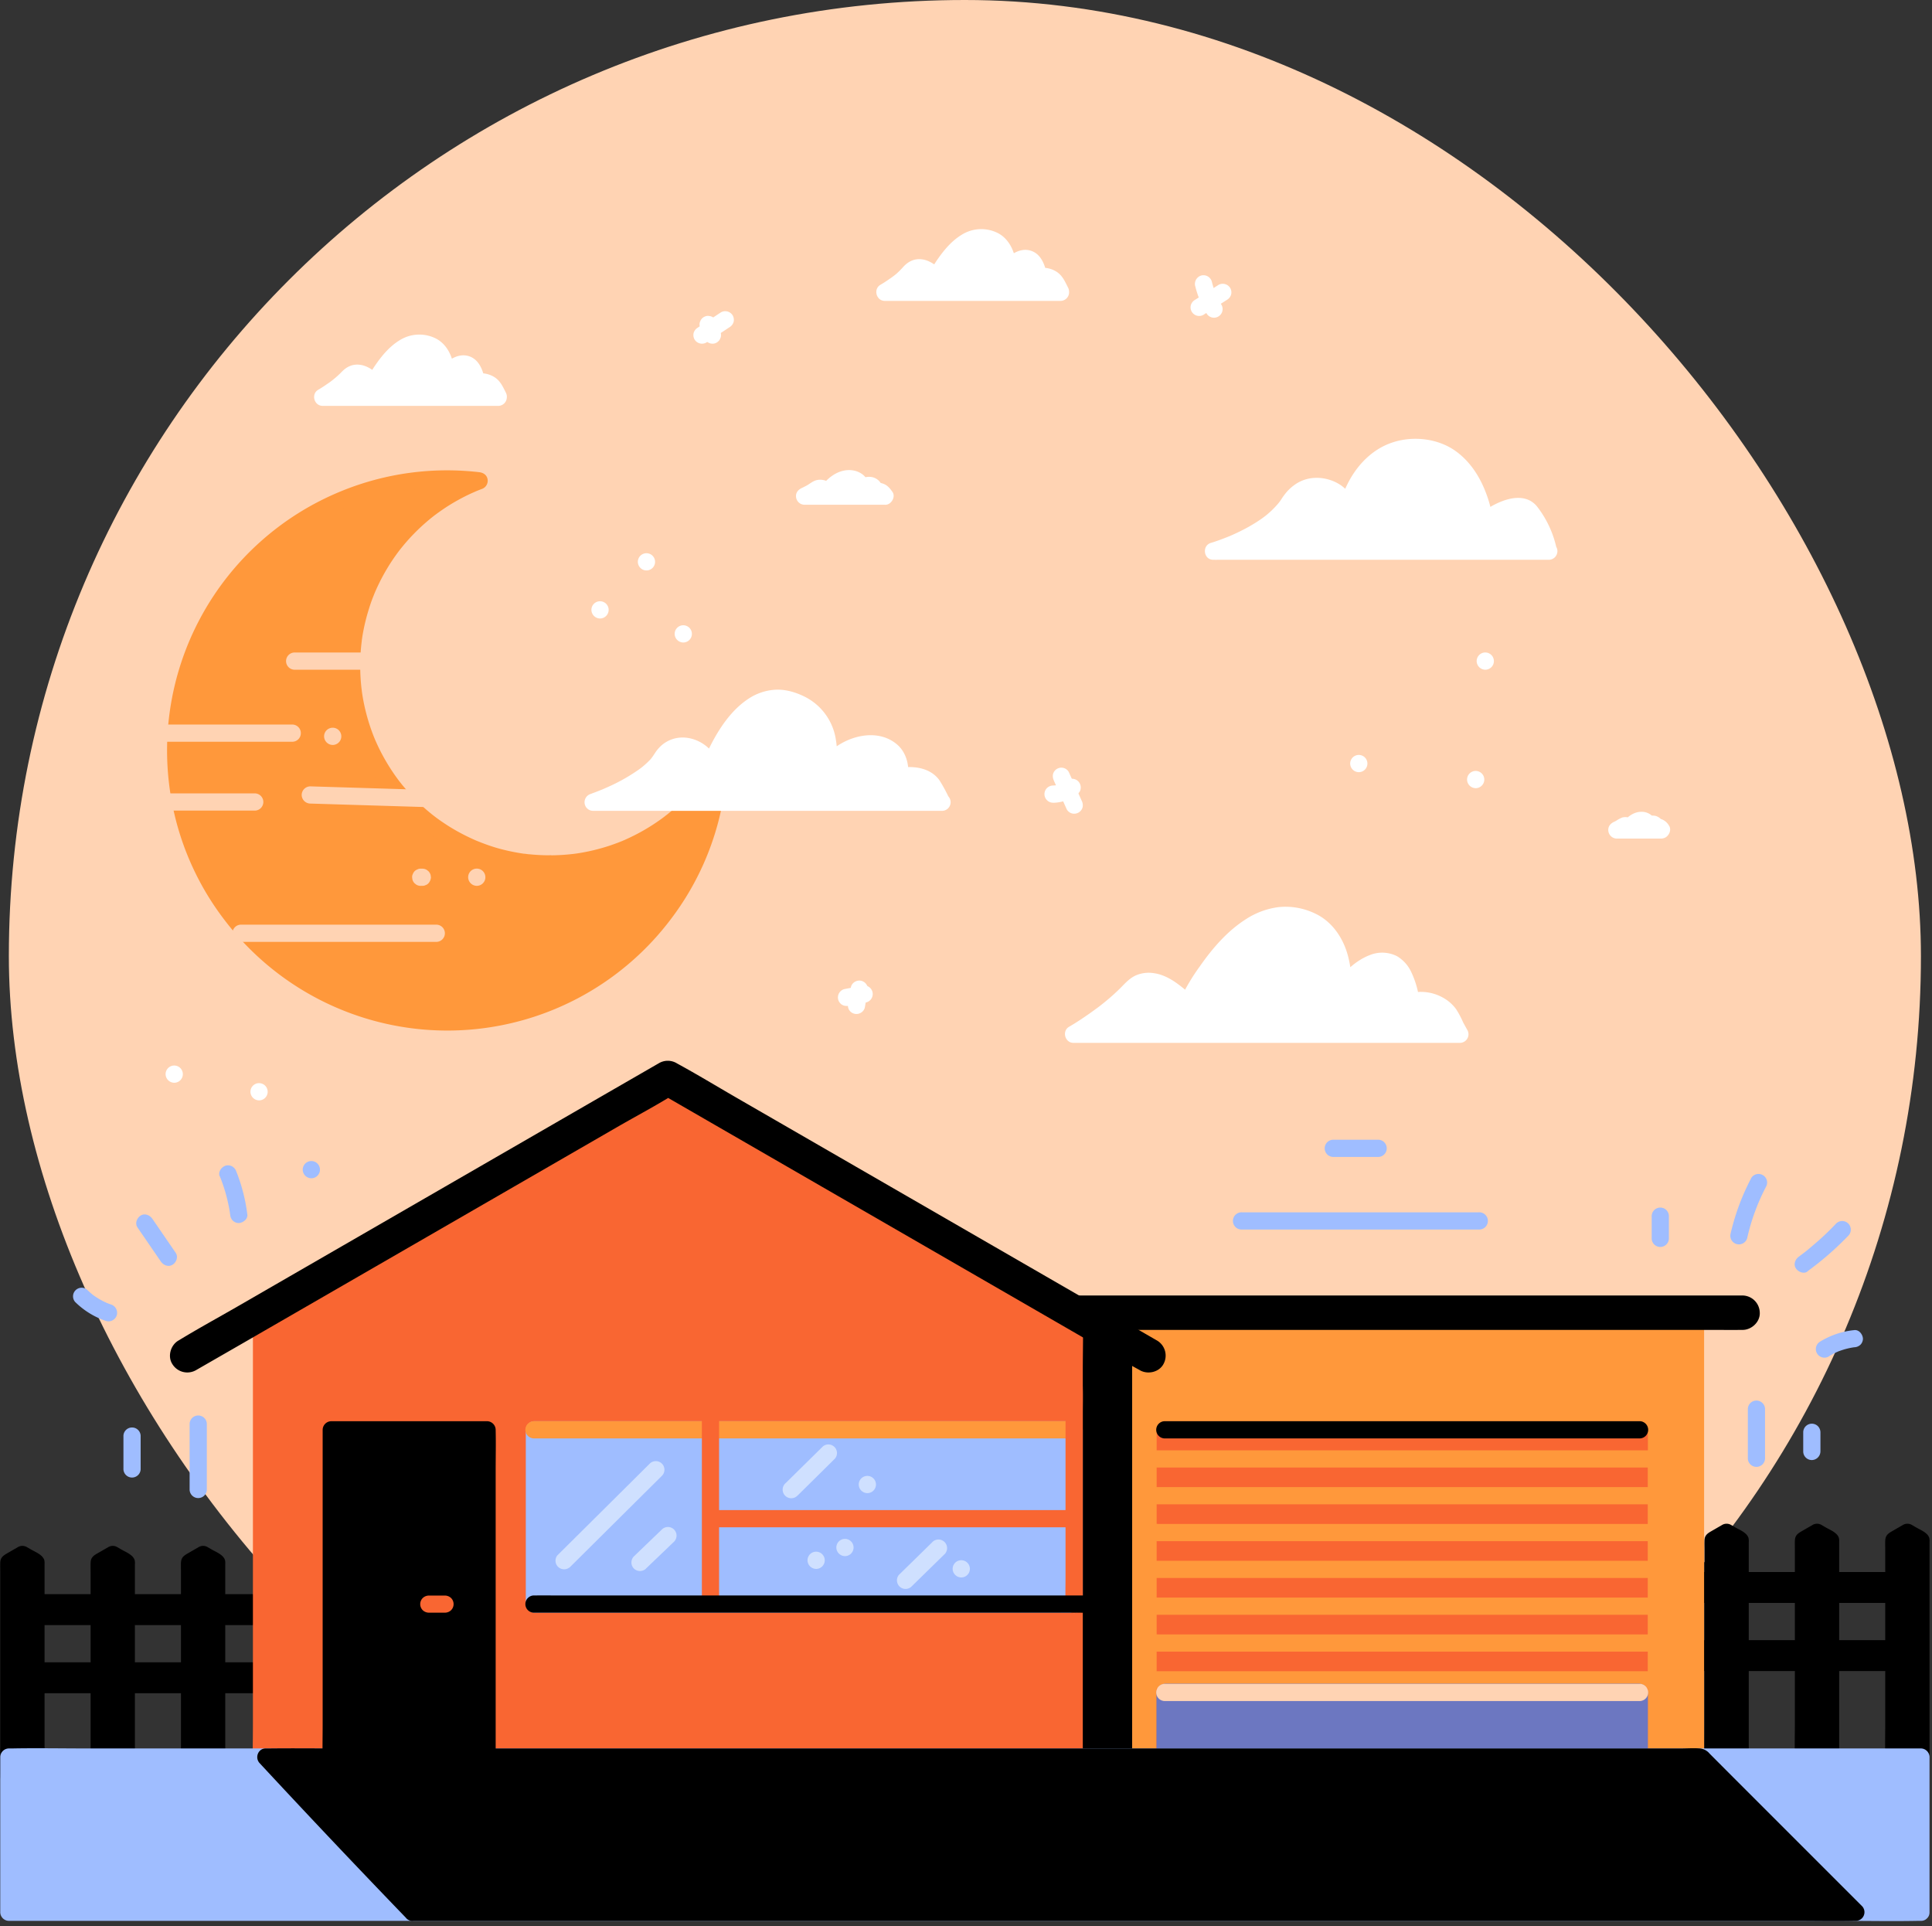
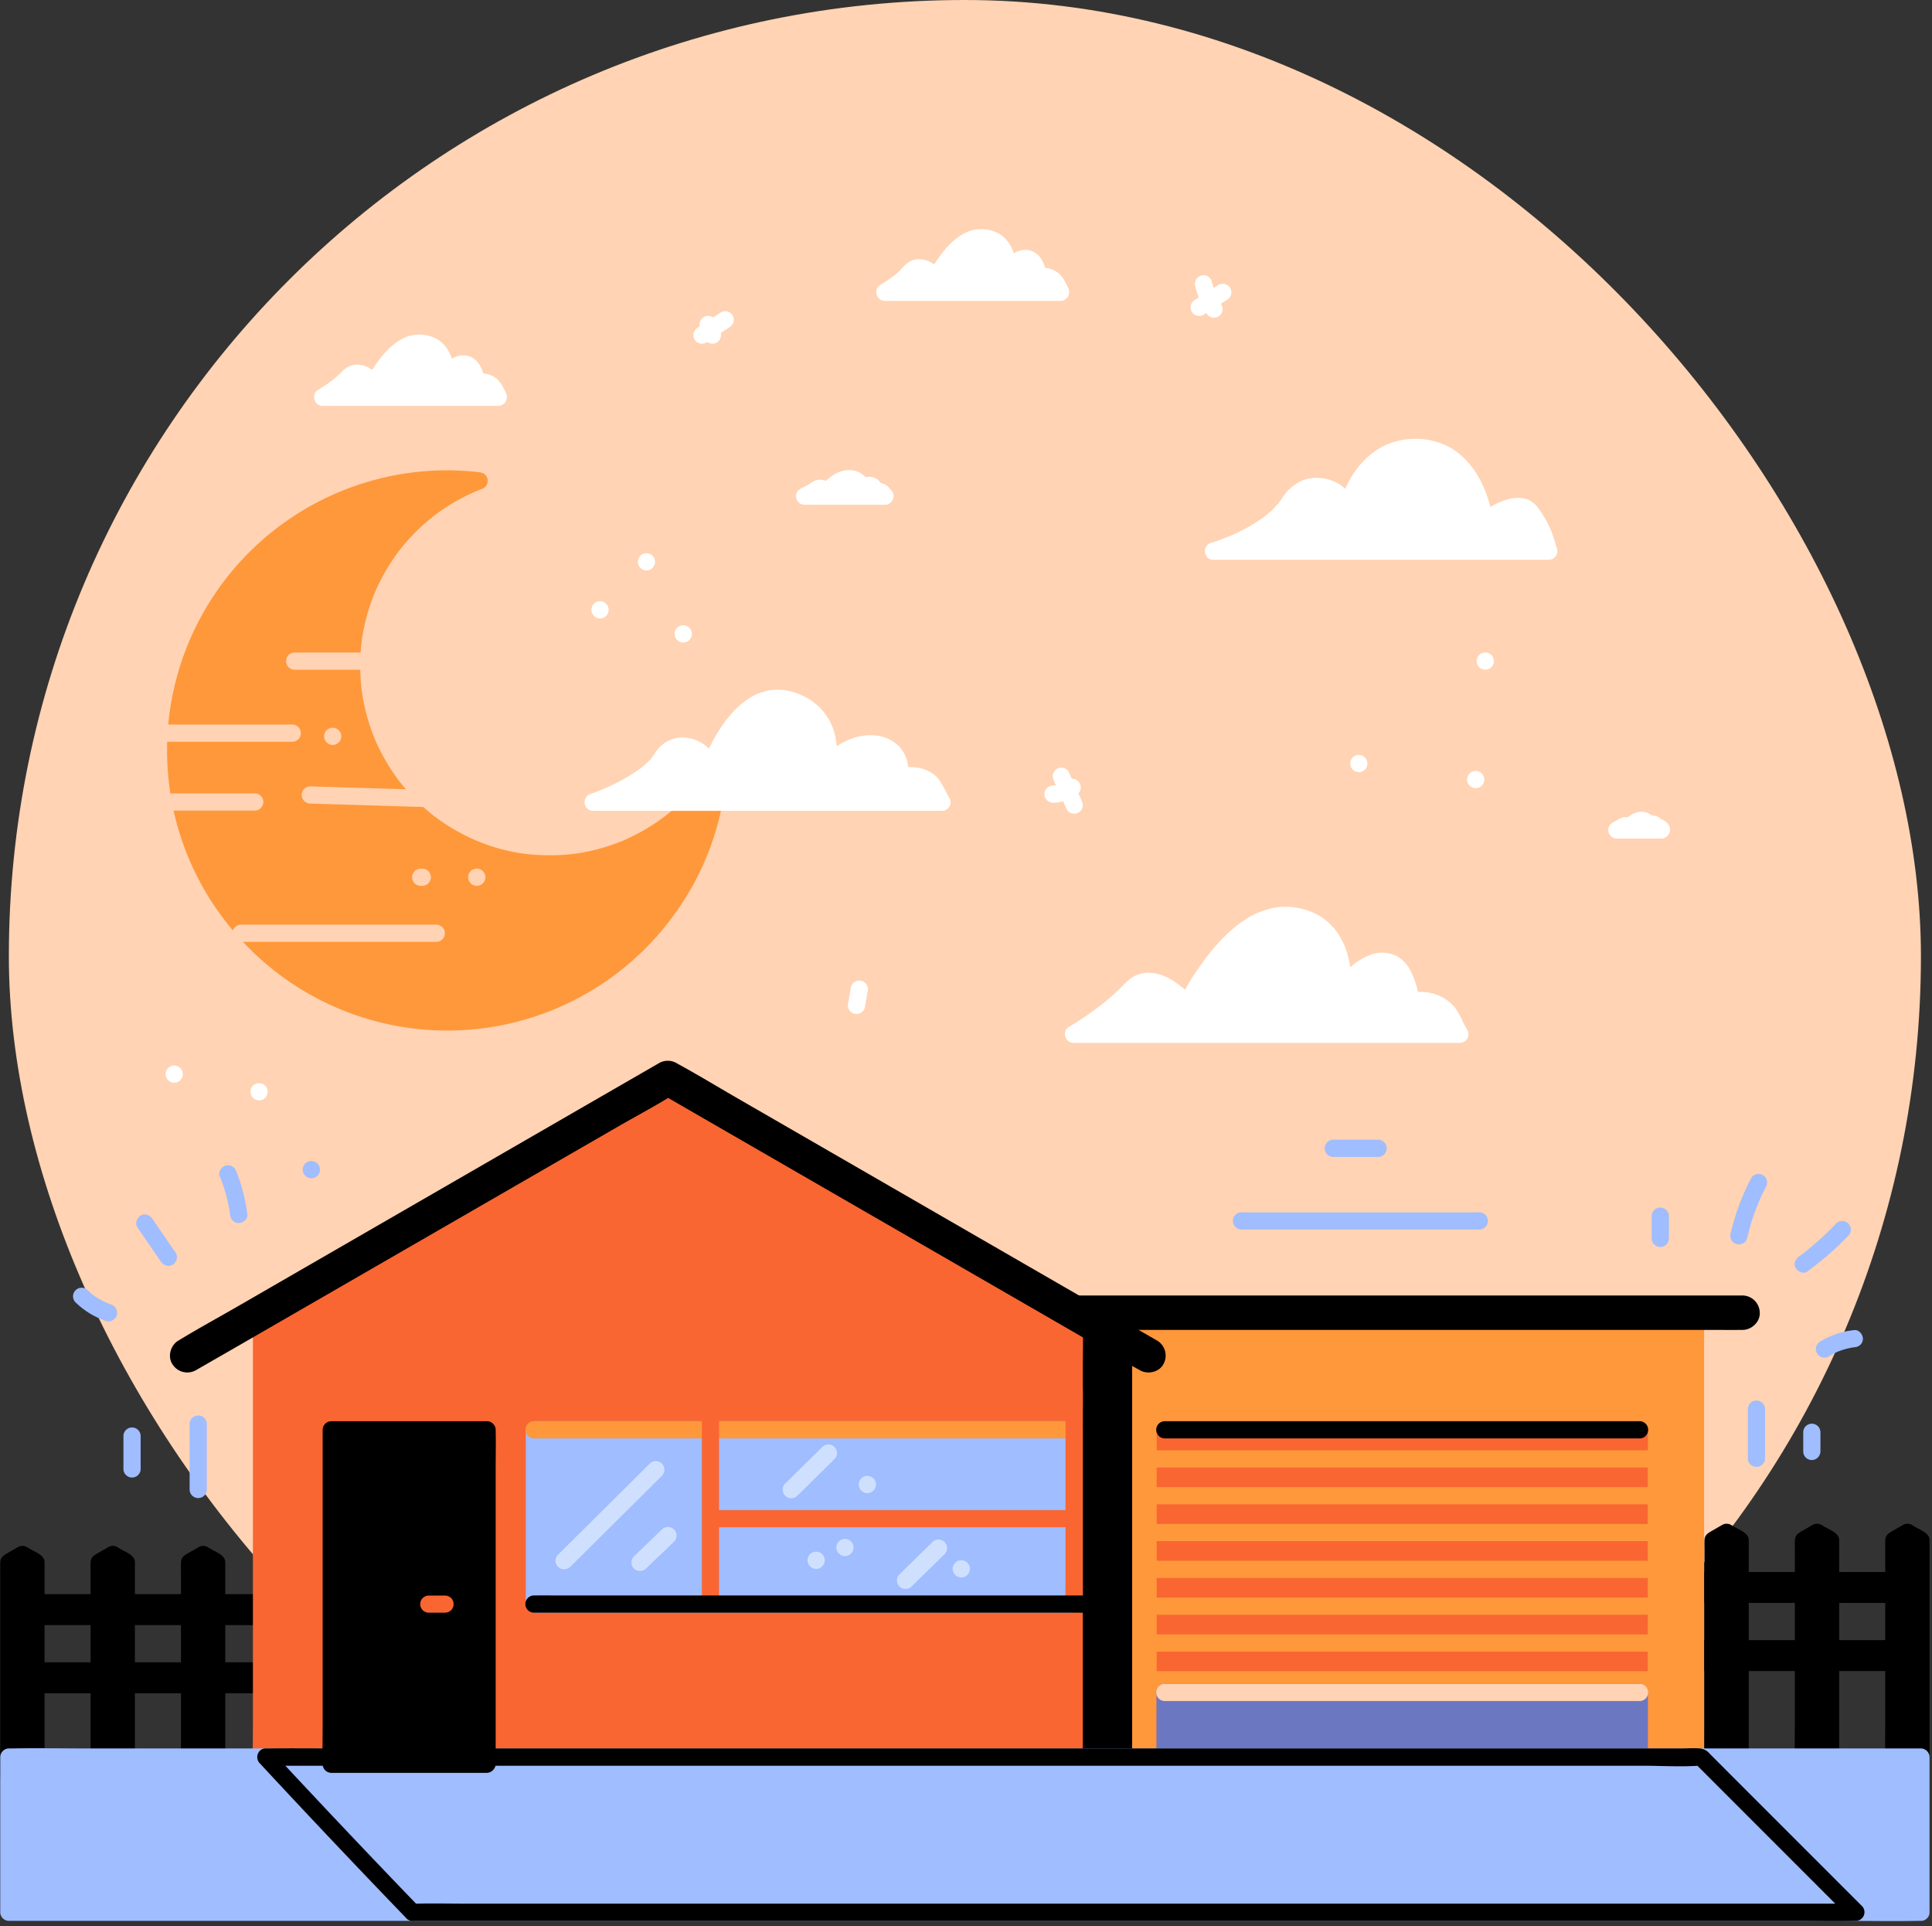
<svg xmlns="http://www.w3.org/2000/svg" height="957.0" preserveAspectRatio="xMidYMid meet" version="1.0" viewBox="20.6 25.0 959.9 957.0" width="959.9" zoomAndPan="magnify">
  <rect x="20.6" y="25.0" width="959.9" height="957.0" fill="#333333" stroke="none" />
  <g id="change1_2">
    <rect fill="#ffd3b3" height="950" rx="475" width="950" x="25" y="25" />
  </g>
  <g id="change2_1">
    <path d="m38.46 907.26v-106.14l-6.73-3.88-6.73 3.88v106.14" />
  </g>
  <g id="change2_2">
    <path d="m42.74 907.26v-105.26a6.75 6.75 0 0 0 -.15-2c-.87-2.67-4.53-4-6.79-5.34l-1.91-1.1a4.33 4.33 0 0 0 -4.32 0l-5.47 3.16c-1.57.91-3 1.79-3.3 3.85a5.79 5.79 0 0 0 -.07.76c-.06 1.6 0 3.2 0 4.8v86.07c0 4.94-.14 9.91 0 14.85v.21a4.27 4.27 0 1 0 8.54 0v-93c0-4.29.23-8.65 0-12.94v-.19l-2.11 3.7 6.73-3.89h-4.32l6.74 3.89-2.12-3.7v93c0 4.31-.13 8.64 0 12.94v.19a4.28 4.28 0 1 0 8.55 0z" />
  </g>
  <g id="change2_3">
    <path d="m83.36 907.26v-106.14l-6.73-3.88-6.74 3.88v106.14" />
  </g>
  <g id="change2_4">
    <path d="m87.63 907.26v-105.26a6.42 6.42 0 0 0 -.15-2c-.87-2.67-4.53-4-6.79-5.34l-1.91-1.1a4.31 4.31 0 0 0 -4.31 0l-5.47 3.15c-1.58.91-3 1.79-3.31 3.85 0 .35-.06.48-.07.76-.06 1.6 0 3.2 0 4.8v86.08c0 4.94-.14 9.91 0 14.85v.21a4.28 4.28 0 1 0 8.55 0v-93c0-4.29.22-8.65 0-12.94a1.2 1.2 0 0 1 0-.19l-2.12 3.7 6.73-3.89h-4.31l6.73 3.89-2.12-3.7v93c0 4.31-.12 8.64 0 12.94v.19a4.28 4.28 0 1 0 8.55 0z" />
  </g>
  <g id="change2_5">
    <path d="m128.25 907.26v-106.14l-6.73-3.88-6.73 3.88v106.14" />
  </g>
  <g id="change2_6">
    <path d="m132.52 907.26v-105.26a6.42 6.42 0 0 0 -.15-2c-.86-2.67-4.53-4-6.79-5.34l-1.9-1.1a4.33 4.33 0 0 0 -4.32 0l-5.47 3.16c-1.58.91-3 1.79-3.3 3.85a6 6 0 0 0 -.08.76c-.06 1.6 0 3.2 0 4.8v86.07c0 4.94-.14 9.91 0 14.85v.21a4.28 4.28 0 1 0 8.55 0v-93c0-4.29.22-8.65 0-12.94v-.19l-2.12 3.7 6.74-3.89h-4.32l6.73 3.89-2.12-3.7v93c0 4.31-.12 8.64 0 12.94a1.2 1.2 0 0 1 0 .19 4.28 4.28 0 1 0 8.55 0z" />
  </g>
  <g id="change2_7">
    <path d="m36.01 818.4h116.59v12.51h-116.59z" stroke="#000" stroke-miterlimit="10" stroke-width="2.85" />
  </g>
  <g id="change2_8">
    <path d="m36.01 852.25h116.59v12.51h-116.59z" stroke="#000" stroke-miterlimit="10" stroke-width="2.85" />
  </g>
  <g id="change2_9">
    <path d="m961.54 896.26v-106.14l6.73-3.88 6.73 3.88v106.14" />
  </g>
  <g id="change2_10">
    <path d="m965.81 896.26v-93c0-4.29.22-8.65 0-12.94v-.19l-2.12 3.69 6.74-3.88h-4.32l6.73 3.88-2.11-3.69v93c0 4.31-.12 8.64 0 12.94a1.21 1.21 0 0 1 0 .19 4.28 4.28 0 0 0 8.55 0v-105.26a6.4 6.4 0 0 0 -.15-2c-.86-2.68-4.53-4-6.79-5.34l-1.9-1.11a4.38 4.38 0 0 0 -4.32 0l-5.47 3.16c-1.58.91-3 1.8-3.3 3.85a6.3 6.3 0 0 0 -.08.77c-.06 1.59 0 3.2 0 4.8v86.07c0 4.95-.13 9.91 0 14.86v.21a4.28 4.28 0 0 0 8.55 0z" />
  </g>
  <g id="change2_11">
    <path d="m916.64 896.26v-106.14l6.74-3.88 6.73 3.88v106.14" />
  </g>
  <g id="change2_12">
    <path d="m920.92 896.26v-93c0-4.29.22-8.65 0-12.94a1.21 1.21 0 0 1 0-.19l-2.12 3.69 6.73-3.88h-4.31l6.73 3.88-2.12-3.69v93c0 4.31-.12 8.64 0 12.94v.19a4.28 4.28 0 0 0 8.55 0v-105.26a6.4 6.4 0 0 0 -.15-2c-.87-2.68-4.53-4-6.79-5.34l-1.91-1.11a4.36 4.36 0 0 0 -4.31 0l-5.47 3.16c-1.58.91-3 1.8-3.31 3.85 0 .36-.06.49-.07.77-.06 1.59 0 3.2 0 4.8v86.07c0 4.95-.14 9.91 0 14.86v.21a4.28 4.28 0 0 0 8.55 0z" />
  </g>
  <g id="change2_13">
    <path d="m871.75 896.26v-106.14l6.73-3.88 6.73 3.88v106.14" />
  </g>
  <g id="change2_14">
    <path d="m876 896.26v-93c0-4.29.22-8.65 0-12.94a1.21 1.21 0 0 1 0-.19l-2.12 3.69 6.73-3.88h-4.32l6.74 3.88-2.12-3.69v93c0 4.31-.13 8.64 0 12.94v.19a4.28 4.28 0 0 0 8.55 0v-105.26a6.73 6.73 0 0 0 -.15-2c-.87-2.68-4.53-4-6.79-5.34l-1.91-1.11a4.38 4.38 0 0 0 -4.32 0l-5.47 3.16c-1.57.91-3 1.8-3.3 3.85a6.08 6.08 0 0 0 -.07.77c-.06 1.59 0 3.2 0 4.8v86.07c0 4.95-.14 9.91 0 14.86v.21a4.28 4.28 0 0 0 8.55 0z" />
  </g>
  <g id="change2_15">
    <path d="m847.4 807.4h116.59v12.51h-116.59z" stroke="#000" stroke-miterlimit="10" stroke-width="2.85" transform="rotate(180 905.69 813.65)" />
  </g>
  <g id="change2_16">
    <path d="m847.4 841.25h116.59v12.51h-116.59z" stroke="#000" stroke-miterlimit="10" stroke-width="2.85" transform="rotate(180 905.69 847.5)" />
  </g>
  <g fill="#ff983b" id="change3_2">
    <path d="m293.64 454.18a98.4 98.4 0 0 1 -35-190.37 134.9 134.9 0 1 0 118.75 143.62 98.31 98.31 0 0 1 -83.75 46.75z" />
    <path d="m293.64 449.9c-2.27 0-4.53-.07-6.8-.23-1.06-.07-2.11-.16-3.17-.27-.55 0-1.11-.11-1.66-.18l-.74-.09c-.95-.11.7.11-.33 0a102.76 102.76 0 0 1 -12.55-2.61q-3.13-.87-6.21-2c-1-.36-2-.74-3-1.13l-1.33-.53-.67-.27c-1.11-.45.8.35-.3-.13a101.94 101.94 0 0 1 -11.26-5.75c-1.78-1.05-3.52-2.17-5.23-3.34-.88-.59-1.74-1.21-2.6-1.83-.38-.28-.76-.56-1.13-.85l-.57-.43c.79.6-.16-.12-.25-.2a98.53 98.53 0 0 1 -9.33-8.36c-1.48-1.51-2.92-3.07-4.3-4.67-.65-.76-1.3-1.53-1.93-2.3l-.88-1.11-.44-.55c.59.75-.06-.1-.19-.26a98.82 98.82 0 0 1 -7-10.66q-1.54-2.7-2.91-5.51c-.44-.91-.87-1.83-1.28-2.75-.2-.44-.39-.87-.58-1.31-.47-1.06.21.53-.06-.13-.11-.28-.23-.56-.34-.83a97.36 97.36 0 0 1 -4.07-12.34c-.54-2.07-1-4.15-1.4-6.25-.19-1-.37-2.05-.53-3.08l-.24-1.65c-.1-.66.08.7 0 0 0-.37-.09-.74-.13-1.11a99.3 99.3 0 0 1 -.64-13.46q.07-3.6.4-7.17c.1-1.05.22-2.1.35-3.15.14-1.25-.09.53 0-.22l.12-.78c.09-.65.19-1.29.3-1.94a97.05 97.05 0 0 1 3.24-13.29q1-3.29 2.31-6.48c.18-.48.38-.95.57-1.41.31-.77.08-.19 0 0 .13-.29.25-.59.38-.88.46-1 .93-2.07 1.43-3.09a99.48 99.48 0 0 1 6.61-11.63q1.88-2.82 3.93-5.5c-.49.65.32-.41.49-.61.35-.44.7-.88 1.06-1.31.75-.92 1.53-1.82 2.31-2.71a100 100 0 0 1 9.33-9.2c.85-.73 1.71-1.45 2.59-2.16l1.17-.93c-.61.48-.09.07 0 0l.9-.67q2.71-2 5.55-3.86a100.51 100.51 0 0 1 11.73-6.46c1-.45 2-.89 2.95-1.31-.76.32.49-.2.74-.3l1.77-.69a4.33 4.33 0 0 0 3.06-4.69c-.3-2.25-2.05-3.46-4.2-3.71a138.73 138.73 0 0 0 -68.32 9.34 139.11 139.11 0 0 0 -84 156.42 138 138 0 0 0 25.75 56.66 139.06 139.06 0 0 0 222-.64 137.54 137.54 0 0 0 25.51-57.61 147.52 147.52 0 0 0 2.1-16.36 4.28 4.28 0 0 0 -3.14-4.12 4.42 4.42 0 0 0 -4.83 2 85.09 85.09 0 0 1 -11.19 14.66q-3.19 3.42-6.71 6.53-1.62 1.43-3.28 2.78l-.92.73c-.06 0-1.08.84-.37.3-.72.55-1.45 1.1-2.19 1.63a97.68 97.68 0 0 1 -16.26 9.52c-.72.34-1.44.66-2.17 1-.07 0-1.27.53-.44.18-.36.16-.73.31-1.1.45-1.48.6-3 1.15-4.47 1.67-3 1.05-6.13 1.94-9.25 2.69q-2.76.66-5.55 1.15c-.94.17-1.88.32-2.83.46-.07 0-1.41.19-.48.07l-1.23.15a100.1 100.1 0 0 1 -11.62.68 4.28 4.28 0 0 0 0 8.55 103.36 103.36 0 0 0 73.57-31.06 105.26 105.26 0 0 0 13.88-17.8l-8-2.16c-.2 2.75-.47 5.5-.84 8.24 0-.17.13-.86 0 0 0 .37-.1.74-.16 1.11-.09.61-.18 1.23-.28 1.84-.22 1.35-.46 2.69-.73 4a132.59 132.59 0 0 1 -3.82 14.95q-1.19 3.74-2.58 7.39c-.46 1.18-.93 2.35-1.42 3.53-.06.16-.32.75 0 0-.14.33-.28.66-.43 1-.29.66-.58 1.32-.88 2a134.9 134.9 0 0 1 -7 13.37 140.51 140.51 0 0 1 -8.63 12.71c-.1.14-.5.64 0 0l-.66.84-1.11 1.39c-.83 1-1.66 2-2.52 3q-2.44 2.83-5 5.53a136.69 136.69 0 0 1 -11.08 10.23c-1 .8-1.94 1.58-2.92 2.35l-.56.44c.78-.61-.16.12-.27.2l-1.71 1.28c-2 1.49-4.08 2.91-6.17 4.28a135.13 135.13 0 0 1 -13.21 7.59c-2.31 1.16-4.66 2.26-7 3.28l-.66.29c.92-.4-.19.07-.32.12l-1.68.68c-1.23.49-2.48 1-3.73 1.42a136.62 136.62 0 0 1 -14.71 4.4c-2.64.62-5.3 1.17-8 1.63-1.23.22-2.45.41-3.68.59l-.74.11c-1.24.18.89-.11-.35 0l-2.23.26a136.44 136.44 0 0 1 -32.06-.2l-.73-.09c1 .13-.19 0-.34 0l-1.83-.27c-1.34-.21-2.67-.44-4-.69q-3.78-.71-7.52-1.63a131.25 131.25 0 0 1 -14.93-4.62c-1.12-.42-2.24-.85-3.35-1.31l-.83-.34c-.21-.08-1-.4-.14-.05l-2-.86q-3.44-1.51-6.78-3.23a136.94 136.94 0 0 1 -13.19-7.73q-3.09-2.07-6.08-4.3l-1.41-1.06c.7.53.06 0-.12-.1l-.69-.54c-1-.81-2-1.63-3-2.47a133 133 0 0 1 -10.94-10.29c-1.75-1.83-3.45-3.72-5.09-5.65-.76-.89-1.51-1.8-2.25-2.72l-1.09-1.35c-.08-.1-.8-1-.2-.25l-.64-.84a135 135 0 0 1 -15.39-26c-.25-.55-.49-1.09-.73-1.64-.11-.27-.23-.55-.35-.82-.29-.66.38.93-.06-.14s-1-2.44-1.46-3.68q-1.35-3.54-2.49-7.15a130.63 130.63 0 0 1 -3.86-15.2c-.24-1.2-.45-2.41-.65-3.62-.1-.61-.2-1.22-.29-1.83 0-.37-.11-.73-.16-1.1s-.17-1.32 0-.34c-.33-2.59-.6-5.19-.78-7.8a138 138 0 0 1 -.21-16.27q.19-3.94.6-7.86l.21-1.85c0-.37.09-.74.14-1.11 0-.18.11-.84 0 0 .18-1.35.39-2.69.61-4a135 135 0 0 1 8.54-29.62c-.39.94.08-.17.13-.3l.29-.66c.24-.55.48-1.09.73-1.63.54-1.2 1.1-2.39 1.67-3.56q1.73-3.53 3.65-6.95a135 135 0 0 1 8-12.56c.69-1 1.39-1.91 2.11-2.85.08-.11.8-1.05.19-.26l.43-.56c.44-.55.88-1.11 1.33-1.66 1.6-2 3.25-3.89 4.95-5.77a139.89 139.89 0 0 1 10.69-10.54c1.86-1.64 3.76-3.22 5.71-4.76l.83-.65c-.66.52-.16.12 0 0l1.41-1.07c1.09-.81 2.2-1.6 3.31-2.38a135.48 135.48 0 0 1 12.84-7.93q3.3-1.79 6.69-3.39c1.08-.51 2.16-1 3.25-1.49l1.65-.71c-.93.4.17-.07.3-.12l1-.41a136.85 136.85 0 0 1 14.72-5 133.65 133.65 0 0 1 15.07-3.19c.61-.1 1.22-.18 1.83-.27 1.23-.18-.9.11.33 0l.93-.12c1.35-.16 2.72-.31 4.08-.43 2.68-.24 5.38-.4 8.07-.48a138 138 0 0 1 20 .86l-1.13-8.39a104.11 104.11 0 0 0 -45.5 33.86 102.62 102.62 0 0 0 74.79 164.67c2.27.16 4.53.23 6.8.23a4.28 4.28 0 1 0 0-8.55z" />
    <path d="m526.95 677.14h336.07v241.79h-336.07z" />
    <path d="m863 914.65h-322.4c-4.35 0-8.73-.14-13.07 0h-.53l4.28 4.28v-231.93c0-3.12.14-6.28 0-9.4 0-.13 0-.27 0-.41l-4.28 4.23h322.39c4.34 0 8.72.14 13.07 0h.54l-4.28-4.28v232c0 3.13-.07 6.26 0 9.39v.42c0 5.5 8.55 5.51 8.55 0v-231.95c0-3.13.07-6.27 0-9.4v-.41a4.33 4.33 0 0 0 -4.27-4.27h-322.4c-4.36 0-8.72-.08-13.07 0h-.53a4.33 4.33 0 0 0 -4.27 4.27v232c0 3.13-.07 6.26 0 9.39v.42a4.33 4.33 0 0 0 4.27 4.2h322.39c4.35 0 8.71.07 13.07 0h.54c5.53 0 5.54-8.55 0-8.55z" />
  </g>
  <g id="change2_17">
    <path d="m242.75 677.14h336.07v241.79h-336.07z" />
  </g>
  <g id="change2_18">
    <path d="m578.82 914.65h-322.43c-4.35 0-8.72-.14-13.07 0h-.57l4.28 4.28v-231.93c0-3.12.14-6.28 0-9.4 0-.13 0-.27 0-.41l-4.28 4.28h322.43c4.35 0 8.73.14 13.07 0h.57l-4.27-4.28v232c0 3.13-.07 6.26 0 9.39v.42c0 5.5 8.55 5.51 8.55 0v-232c0-3.13.07-6.27 0-9.4v-.41a4.34 4.34 0 0 0 -4.28-4.27h-322.43c-4.35 0-8.71-.08-13.07 0h-.57a4.33 4.33 0 0 0 -4.27 4.27v232c0 3.13-.08 6.26 0 9.39v.42a4.33 4.33 0 0 0 4.27 4.27h322.43c4.36 0 8.72.07 13.07 0h.57c5.51-.07 5.51-8.62 0-8.62z" />
  </g>
  <g id="change4_1">
    <path d="m599.55 735.33h235.42v167.69h-235.42z" fill="#f96632" />
  </g>
  <g id="change4_2">
    <path d="m835 898.74h-225.89c-3.05 0-6.12-.08-9.17 0h-.39l4.27 4.28v-160.9c0-2.17.09-4.35 0-6.51v-.28l-4.27 4.27h225.86c3.05 0 6.12.08 9.17 0h.42l-4.27-4.27v147c0 6.8-.16 13.61 0 20.41v.26a4.28 4.28 0 0 0 8.55 0v-147c0-6.79.15-13.61 0-20.4v-.28a4.34 4.34 0 0 0 -4.28-4.28h-225.89c-3.05 0-6.11 0-9.17 0h-.39a4.34 4.34 0 0 0 -4.28 4.28v147c0 6.8-.15 13.61 0 20.41a2.62 2.62 0 0 1 0 .28 4.34 4.34 0 0 0 4.28 4.27h225.86c3.06 0 6.12.05 9.17 0h.42a4.28 4.28 0 1 0 0-8.55z" fill="#f96632" />
  </g>
  <g id="change3_3">
    <path d="m588.55 863.81h247c3.34 0 6.68.05 10 0h.45a4.28 4.28 0 1 0 0-8.55h-247c-3.34 0-6.68 0-10 0h-.44a4.28 4.28 0 1 0 0 8.55z" fill="#ff983b" />
  </g>
  <g id="change2_19">
    <path d="m599.55 739.6h225.86 9.17.42a4.28 4.28 0 1 0 0-8.55h-225.89c-3.05 0-6.11 0-9.17 0h-.39a4.28 4.28 0 1 0 0 8.55z" />
  </g>
  <g fill="#6c77c1" id="change5_1">
    <path d="m599.55 865.8h235.42v37.22h-235.42z" />
    <path d="m835 898.74h-225.89c-3.05 0-6.12-.08-9.17 0h-.39l4.27 4.28v-37.22l-4.27 4.27h225.86c3.05 0 6.12.08 9.17 0h.42l-4.27-4.27v37.2a4.28 4.28 0 0 0 8.55 0v-37.2a4.34 4.34 0 0 0 -4.28-4.28h-225.89c-3.05 0-6.11 0-9.17 0h-.39a4.34 4.34 0 0 0 -4.28 4.28v37.2a4.34 4.34 0 0 0 4.28 4.27h225.86c3.06 0 6.12.05 9.17 0h.42a4.28 4.28 0 1 0 0-8.55z" />
    <path d="m599.55 865.8h235.42v37.22h-235.42z" />
    <path d="m835 898.74h-225.89c-3.05 0-6.12-.08-9.17 0h-.39l4.27 4.28v-37.22l-4.27 4.27h225.86c3.05 0 6.12.08 9.17 0h.42l-4.27-4.27v37.2a4.28 4.28 0 0 0 8.55 0v-37.2a4.34 4.34 0 0 0 -4.28-4.28h-225.89c-3.05 0-6.11 0-9.17 0h-.39a4.34 4.34 0 0 0 -4.28 4.28v37.2a4.34 4.34 0 0 0 4.28 4.27h225.86c3.06 0 6.12.05 9.17 0h.42a4.28 4.28 0 1 0 0-8.55z" />
  </g>
  <g id="change1_3">
    <path d="m599.55 870.07h225.86 9.17.42a4.28 4.28 0 1 0 0-8.55h-225.89c-3.05 0-6.11 0-9.17 0h-.39a4.28 4.28 0 1 0 0 8.55z" fill="#ffd3b3" />
  </g>
  <g fill="#ff983b" id="change3_1">
    <path d="m588.55 754.06h247c3.34 0 6.68.05 10 0h.45a4.28 4.28 0 1 0 0-8.55h-247c-3.34 0-6.68 0-10 0h-.44a4.28 4.28 0 1 0 0 8.55z" />
    <path d="m588.55 772.35h247 10 .45a4.28 4.28 0 1 0 0-8.55h-247c-3.34 0-6.68 0-10 0h-.44a4.28 4.28 0 1 0 0 8.55z" />
    <path d="m588.55 790.64h247c3.34 0 6.68.05 10 0h.45a4.28 4.28 0 1 0 0-8.55h-247c-3.34 0-6.68-.05-10 0h-.44a4.28 4.28 0 1 0 0 8.55z" />
    <path d="m588.55 808.94h247 10 .43a4.28 4.28 0 1 0 0-8.55h-246.98c-3.34 0-6.68 0-10 0h-.44a4.28 4.28 0 1 0 0 8.55z" />
    <path d="m588.55 827.23h247 10 .45a4.28 4.28 0 1 0 0-8.55h-247c-3.34 0-6.68 0-10 0h-.44a4.28 4.28 0 1 0 0 8.55z" />
    <path d="m588.55 845.52h247c3.34 0 6.68.05 10 0h.45a4.28 4.28 0 1 0 0-8.55h-247c-3.34 0-6.68-.05-10 0h-.44a4.28 4.28 0 1 0 0 8.55z" />
  </g>
  <g id="change2_20">
    <path d="m527 685.69h344.77c4.66 0 9.32.06 14 0h.61c4.47 0 8.75-3.93 8.55-8.55a8.7 8.7 0 0 0 -8.55-8.55h-344.84c-4.65 0-9.32-.06-14 0h-.54c-4.47 0-8.75 3.93-8.55 8.55a8.7 8.7 0 0 0 8.55 8.55z" />
  </g>
  <g id="change4_3">
    <path d="m554.31 910.17v-233.12l-201.89-116.56-201.88 116.56v233.12" fill="#f96632" />
  </g>
  <g id="change4_4">
    <path d="m558.58 910.17v-204.44c0-9.41.29-18.87 0-28.28v-.4a4.29 4.29 0 0 0 -2.11-3.69l-20.24-11.69-48.55-28-58.26-33.67-50.48-29.15c-8-4.62-15.92-9.55-24.09-13.91-3-1.57-5.09.14-7.53 1.55l-12.5 7.21-45.82 26.45-58.1 33.56-52.47 30.29-28.74 16.6-1.31.76a4.3 4.3 0 0 0 -2.12 3.69v204.44c0 9.41-.28 18.87 0 28.27v.41c0 5.5 8.55 5.51 8.55 0v-223.69c0-3 .2-6.05 0-9 0-.13 0-.27 0-.4l-2.12 3.69 20.14-11.62 48.32-27.9 58.25-33.64 50.34-29.06 16.67-9.62c2.59-1.5 5.34-2.86 7.82-4.52l.35-.2h-4.31l20.13 11.59 48.32 27.91 58.28 33.63 50.34 29.06 16.66 9.6c2.58 1.49 5.13 3.19 7.81 4.51l.35.2-2.16-3.66v204.44c0 9.41-.28 18.87 0 28.27v.41c0 5.5 8.55 5.51 8.55 0z" fill="#f96632" />
  </g>
  <g id="change2_21">
    <path d="m595.52 691-23.81-13.75-57.16-33-68.9-39.78-59.54-34.37c-9.64-5.57-19.19-11.38-29-16.72l-.41-.24a8.64 8.64 0 0 0 -8.63 0l-23.77 13.71-57.16 33-68.9 39.78-59.54 34.37c-9.64 5.56-19.46 10.91-29 16.72l-.41.24c-3.88 2.23-5.56 7.83-3.07 11.69a8.71 8.71 0 0 0 11.7 3.07l23.85-13.72 57.16-33 68.89-39.77 59.54-34.38c9.63-5.56 19.57-10.78 29-16.72l.42-.24h-8.63l23.81 13.75 57.16 33 68.88 39.76 59.54 34.37c9.65 5.57 19.19 11.37 29 16.72l.42.24c3.87 2.24 9.53 1 11.7-3.07a8.7 8.7 0 0 0 -3.14-11.66z" />
  </g>
  <g fill="#9fbdff" id="change6_1">
    <path d="m25 897.9h950v77.1h-950z" />
    <path d="m975 970.73h-911.44c-12.19 0-24.78-.92-36.94 0-.54 0-1.09 0-1.62 0l4.27 4.27v-77.1l-4.27 4.27h911.44c12.19 0 24.78.92 36.94 0h1.62l-4.27-4.27v77.1c0 5.5 8.54 5.51 8.54 0v-77.1a4.34 4.34 0 0 0 -4.27-4.28h-911.44c-12.3 0-24.64-.23-36.94 0-.54 0-1.08 0-1.62 0a4.34 4.34 0 0 0 -4.27 4.28v77.1a4.33 4.33 0 0 0 4.27 4.27h911.44c12.3 0 24.64.24 36.94 0h1.62c5.5 0 5.51-8.54 0-8.54z" />
    <path d="m286.11 735.33h268.2v86.57h-268.2z" />
    <path d="m554.31 817.62h-257.31c-3.47 0-7-.09-10.43 0h-.45l4.27 4.27v-86.56l-4.27 4.27h257.3c3.47 0 7 .1 10.43 0h.46l-4.31-4.27v86.56a4.28 4.28 0 1 0 8.55 0v-86.56a4.34 4.34 0 0 0 -4.27-4.28h-257.28c-3.47 0-6.95 0-10.43 0h-.45a4.34 4.34 0 0 0 -4.28 4.28v86.56a4.34 4.34 0 0 0 4.28 4.28h257.3c3.48 0 7 .05 10.43 0h.46a4.28 4.28 0 0 0 0-8.55z" />
  </g>
  <g id="change3_4">
    <path d="m286.11 739.6h257.31 10.43.46a4.28 4.28 0 0 0 0-8.55h-257.31c-3.47 0-6.95 0-10.43 0h-.45a4.28 4.28 0 1 0 0 8.55z" fill="#ff983b" />
  </g>
  <g id="change4_5">
    <path d="m550 714.26v94.4c0 4.34-.13 8.71 0 13.05a1.08 1.08 0 0 1 0 .18 4.28 4.28 0 1 0 8.55 0v-94.4c0-4.34.14-8.71 0-13v-.18a4.28 4.28 0 1 0 -8.55 0z" fill="#f96632" />
  </g>
  <g id="change4_6">
    <path d="m369.32 711.61v107.63a4.28 4.28 0 1 0 8.55 0v-107.63a4.28 4.28 0 1 0 -8.55 0z" fill="#f96632" />
  </g>
  <g id="change2_22">
    <path d="m564.48 817.62h-267.09c-3.6 0-7.21-.06-10.81 0h-.47a4.28 4.28 0 1 0 0 8.55h267.08c3.6 0 7.21.05 10.81 0h.48a4.28 4.28 0 0 0 0-8.55z" />
  </g>
  <g id="change2_23">
-     <path d="m225.55 975h717.24l-77.1-77.1h-713.09q36.09 38.91 72.95 77.1z" />
-   </g>
+     </g>
  <g id="change2_24">
    <path d="m225.55 979.27h688c9.33 0 18.67.19 28 0h1.21a4.32 4.32 0 0 0 3-7.29l-64.1-64.1-11.66-11.69a7.1 7.1 0 0 0 -4.75-2.57c-3.2-.25-6.52 0-9.72 0h-664.74c-12.21 0-24.42-.14-36.62 0h-1.57c-3.8 0-5.5 4.63-3 7.3q36.1 38.91 72.95 77.1c3.83 4 9.87-2.08 6-6q-36.84-38.21-72.94-77.1l-3 7.29h684.06c9.21 0 18.65.61 27.84 0h1.18l-3-1.25 67.31 67.33 9.73 9.73 3-7.29h-688c-9.32 0-18.67-.21-28 0h-1.21c-5.47 0-5.52 8.54.03 8.54z" />
  </g>
  <g id="change4_7">
    <path d="m377.74 783.75h176.57a4.28 4.28 0 0 0 0-8.55h-176.57a4.28 4.28 0 0 0 0 8.55z" fill="#f96632" />
  </g>
  <g id="change2_25">
    <path d="m185.19 735.33h77.41v166.14h-77.41z" />
  </g>
  <g id="change2_26">
    <path d="m262.6 897.19h-77.41l4.27 4.28v-159.39c0-2.15.09-4.32 0-6.47v-.28l-4.27 4.27h77.41l-4.28-4.27v145.78c0 6.69-.15 13.39 0 20.07a2.81 2.81 0 0 1 0 .29 4.28 4.28 0 0 0 8.55 0v-145.79c0-6.68.16-13.39 0-20.07v-.28a4.34 4.34 0 0 0 -4.27-4.28h-77.41a4.34 4.34 0 0 0 -4.28 4.28v145.78c0 6.69-.16 13.39 0 20.07v.29a4.34 4.34 0 0 0 4.28 4.27h77.41a4.28 4.28 0 0 0 0-8.55z" />
  </g>
  <g fill="#fff" id="change7_1">
    <path d="m488.42 423.52h-173.16s26.07-8.77 34.21-21.74 24.53-2.28 23.77 5.34c0 0 14.11-41.19 39.28-34.32s19 33.18 19 33.18 10.34-13.35 24.45-11.06 11.45 16 11.45 16 12.66-2.67 16.82 5z" />
    <path d="m488.42 419.25h-173.16l1.14 8.4a107 107 0 0 0 21.91-10.26c5.28-3.25 10.26-7.1 13.95-12.13.39-.53.73-1.08 1.09-1.62l.3-.44c.08-.11.55-.68.18-.26s.51-.55.63-.67.52-.5.78-.75c.57-.56-.58.37.07-.07s1.2-.7 1.81-1.05-.81.25-.27.12a2.79 2.79 0 0 0 .37-.14l.89-.25a4.34 4.34 0 0 0 .9-.17s-.95.08-.5.07h.65a10.93 10.93 0 0 0 1.8.07s-.95-.17-.5-.07c.16 0 .33.06.5.09.34.07.67.15 1 .24s.65.19 1 .31l.36.13c.72.24-.65-.32-.19-.09.61.31 1.23.6 1.81.95l.85.55.31.22c.61.42-.54-.49-.18-.14s1 .85 1.43 1.32c.22.23.42.47.63.7.61.7-.48-.74 0 0 .31.49.56 1 .86 1.5.21.34-.23-.57-.22-.55a2.52 2.52 0 0 0 .17.48c.08.25.13.5.21.75.24.82 0-1 0-.19v.82a4.24 4.24 0 0 0 3.71 4.2 4.31 4.31 0 0 0 4.69-3.06c.36-1.05.77-2.07 1.19-3.1.16-.37.63-1.39-.06.16.12-.27.23-.55.34-.81.26-.6.53-1.2.8-1.79.64-1.39 1.31-2.75 2-4.11a77.52 77.52 0 0 1 5.76-9.46l.85-1.16c.71-.95-.52.64.22-.28s1.33-1.63 2-2.41a41.66 41.66 0 0 1 4.14-4.05c.29-.25 1.38-1.38.43-.37a6.78 6.78 0 0 1 1.15-.84 25.73 25.73 0 0 1 2.39-1.49c.41-.23.82-.44 1.24-.65l.63-.29c.78-.39-1 .36-.16.07a28.13 28.13 0 0 1 2.86-.94c.42-.1.83-.19 1.26-.27l.57-.09c.87-.16-1.08.07-.2 0a29.74 29.74 0 0 1 3.13-.08c.5 0 1 .12 1.49.13-1.42 0 .23.06.64.15a30.45 30.45 0 0 1 3.62 1c.31.1.62.22.93.34s1.21.5.18 0c.57.25 1.13.51 1.69.79a27.52 27.52 0 0 1 3 1.78l.68.48c.79.56-.74-.62 0 0 .4.34.81.68 1.19 1a28.27 28.27 0 0 1 2.24 2.4c.46.54-.19-.27-.22-.29a2.52 2.52 0 0 1 .42.59c.27.38.53.78.78 1.19a26.65 26.65 0 0 1 1.4 2.64c.42.87 0-.2-.07-.19a4.69 4.69 0 0 1 .25.62c.13.34.25.68.37 1 .29.88.54 1.78.74 2.68.11.47.21.95.29 1.42s.12 2.06.09.45c0 .82.18 1.65.22 2.47a36.71 36.71 0 0 1 0 4.45c0 .61-.1 1.21-.17 1.82-.12 1.16.16-1 .05-.29 0 .18-.06.36-.08.54-.07.4-.14.8-.23 1.19a4.38 4.38 0 0 0 2 4.83c1.53.81 4 .85 5.18-.67a29.68 29.68 0 0 1 4-4.12c.36-.32.75-.61 1.11-.93s.59-.32-.26.2a7 7 0 0 0 .63-.48c.83-.6 1.68-1.16 2.56-1.69s1.91-1 2.9-1.52-.64.21 0 0c.24-.08.48-.19.72-.28.6-.22 1.2-.42 1.81-.59s1.26-.33 1.89-.45l.65-.11c1.1-.2-.94 0 .18 0a32.12 32.12 0 0 1 3.8 0c1.18.08-.89-.19.3 0 .34.06.69.12 1 .2.54.11 1.07.25 1.59.41l.73.25c.61.19.44-.12-.06 0 .35-.05 1.15.57 1.47.76l.66.43c.57.39.51 0-.07-.07.27 0 .7.62.88.81s.51.72.76.86c-.62-.35-.47-.69-.14-.15l.35.55c.19.33.36.68.54 1 .26.51-.13.33-.14-.36a2.55 2.55 0 0 0 .21.56 13.5 13.5 0 0 1 .55 2.05l.09.54c.15.73-.11-1.13-.06-.44 0 .38.08.76.09 1.15a15.5 15.5 0 0 1 0 1.67c0 .4-.07.79-.1 1.18 0 .08.23-1.43.07-.61a4.34 4.34 0 0 0 5.26 5.26c.27-.06.54-.09.8-.14.88-.15-1.28.14-.1 0l1.17-.11a27.08 27.08 0 0 1 3-.05c.54 0 1.07.09 1.61.12.26 0-1-.17-.12 0 .34.07.68.12 1 .2a16.06 16.06 0 0 1 1.64.47c.12 0 .25.1.37.13.42.11-.39-.15-.41-.18.1.16.65.31.82.41s.54.31.79.48c.77.51-.05.07 0 0s.54.49.59.55l.37.39c.48.49-.14-.21-.15-.21.4-.07 2.19 3.86 2.47 4.37l1.51 2.77.79 1.45a4.32 4.32 0 0 0 5.85 1.54 4.37 4.37 0 0 0 1.53-5.85l-.64-1.19a74.14 74.14 0 0 0 -4.12-7.41c-3.68-5.15-10-6.79-16.08-6.54a30.53 30.53 0 0 0 -5 .59l5.26 5.25c1.16-6.05-.46-13.07-5.3-17.14-9-7.61-22.44-4.77-31.13 1.83a35.38 35.38 0 0 0 -6.62 6.2l7.15 4.16a38.53 38.53 0 0 0 .29-14.28 28.6 28.6 0 0 0 -15-21.33c-4.68-2.41-10.11-4.08-15.42-3.71a26.91 26.91 0 0 0 -12.83 4.33c-7.24 4.69-12.64 11.85-16.86 19.26a92.32 92.32 0 0 0 -4.37 8.73 60 60 0 0 0 -2.29 5.64c0 .08-.05.15-.07.23l8.39 1.13c.47-5.67-4.39-10.84-9-13.32-6.15-3.29-13.28-3.14-18.81 1.29a18.17 18.17 0 0 0 -3.69 4.23c-.38.58-.78 1.16-1.17 1.73-.26.38.24-.34.25-.32l-.34.43-.72.97a35.45 35.45 0 0 1 -3.09 3c-.56.49-1.14 1-1.72 1.43l-.36.29c.77-.62.32-.25.14-.12l-1 .73a90 90 0 0 1 -15.4 8.67l-1.93.86-.44.18c-.65.28.2.09.29-.12-.06.13-.68.29-.81.34-1 .4-1.94.79-2.92 1.16s-1.75.66-2.63 1a4.32 4.32 0 0 0 -3.07 4.69 4.27 4.27 0 0 0 4.2 3.71h173.16a4.28 4.28 0 1 0 0-8.55z" />
    <path d="m745.72 538.75h-191.94s17.5-10.07 28.63-22.27 28 7.31 28 7.31 22.36-47.2 51.52-44 25.45 36.65 25.45 36.65 10.6-15.91 22.27-13.79 11.66 24.69 12.72 21.1 14.85-2 19.09 6.48z" />
    <path d="m745.72 534.47h-191.94l2.16 8a141.42 141.42 0 0 0 23.75-17.27c2.49-2.24 4.83-4.66 7.18-7 .35-.35-.31.27-.31.23a2.4 2.4 0 0 1 .44-.43c.23-.16.46-.3.69-.44s.56-.27.82-.42-.42.18-.43.17.35-.13.47-.17a15 15 0 0 1 1.56-.41c.93-.2-.78 0 0 0h.85a6.68 6.68 0 0 0 1.58.09 3.79 3.79 0 1 0 -.4-.05l.36.07a8 8 0 0 1 .85.19c.52.13 1 .28 1.56.46l.82.31c.66.25-.83-.39 0 0a34.87 34.87 0 0 1 5.88 3.56l.28.22c.43.31-.71-.58-.31-.24.23.2.48.38.71.57l1.24 1c.69.61 1.36 1.24 2 1.89s1.26 1.26 1.85 1.93c1.7 2 5.57 1.53 6.71-.87a112.08 112.08 0 0 1 7.36-12.86c1.26-1.94 2.56-3.85 3.92-5.72.35-.48.71-.95 1.06-1.42l.54-.72c.6-.78-.49.63.13-.16.79-1 1.59-2 2.42-3a81 81 0 0 1 11.09-10.89c.36-.29-.34.25-.33.25a2.53 2.53 0 0 0 .43-.32l.65-.48c.54-.39 1.08-.77 1.64-1.14 1.06-.71 2.15-1.38 3.27-2 .53-.29 1.08-.57 1.62-.84.27-.14.55-.27.82-.39s1.2-.52.56-.26l.44-.17.84-.32c.6-.21 1.21-.41 1.83-.59a29.51 29.51 0 0 1 3.47-.79 3.17 3.17 0 0 0 .51-.08c-.07 0-1.11.13-.38.06l.76-.08c.64-.06 1.28-.09 1.92-.1a19.67 19.67 0 0 1 3.91.24c-.87-.17-.12 0 .28.06l1.07.19c.73.15 1.46.33 2.18.53s1.28.37 1.91.59l.9.34.38.15c.51.18-1-.45-.15-.06a30.94 30.94 0 0 1 3.16 1.7c.49.31.95.66 1.42 1s-.71-.6 0 0l.73.62a24.1 24.1 0 0 1 2.36 2.38l.51.61c.58.69-.45-.65-.05-.06s.66.9 1 1.37a27.9 27.9 0 0 1 1.58 2.75c.21.42.41.84.61 1.26.3.68.11.4-.05-.13.08.26.21.52.31.78.36.94.68 1.89 1 2.86a41.63 41.63 0 0 1 1.22 5.53c0 .21 0 .42.09.63-.06-.3-.14-1.14-.06-.43l.15 1.38c.07.74.12 1.48.16 2.23.09 1.93 0 3.83-.07 5.75a2.58 2.58 0 0 1 0 .29 4.28 4.28 0 0 0 3.14 4.12 4.46 4.46 0 0 0 4.83-2c.3-.45.62-.87.94-1.3.54-.74-.72.89-.08.1l.52-.65c.49-.59 1-1.17 1.5-1.74a40.51 40.51 0 0 1 3.85-3.79c.36-.32.74-.6 1.1-.92s-.85.62-.07.05l.48-.34a24.89 24.89 0 0 1 2.72-1.72c.43-.23.87-.44 1.31-.66.72-.35-.19.05-.22.09.12-.14.64-.24.82-.31.45-.15.91-.29 1.38-.41l.56-.13.56-.1c.38-.06.38-.06 0 0h-.28.58a5.43 5.43 0 0 1 .57 0c.13 0 1.39-.08 1.46.06-.09-.16-.93-.17 0 0l.45.1.54.16c1 .33-.12.05-.1-.07a16.73 16.73 0 0 1 1.87 1.11s-.85-.74-.36-.26l.4.37a10 10 0 0 1 .85.87s.44.46.42.51-.65-.93-.26-.33c.21.31.44.62.64.94a22.73 22.73 0 0 1 1.22 2.22c.09.2.55 1.27.26.55s.19.48.26.67c.29.75.54 1.51.78 2.28.42 1.38.77 2.79 1.08 4.2.42 1.91.53 4.24 1.52 6a4.43 4.43 0 0 0 7.64.09 9 9 0 0 0 .51-1.2c.27-.72-.4.82-.23.53s-.83 1-.42.54c.13-.13.51-.44-.14.09s-.28.21-.1.11c.54-.27-1.1.32-.47.19.26 0 .53-.15.8-.22 1-.26-1.11.05 0 0 .81 0 1.59 0 2.4.05.53 0 0 .23-.42-.06a2.36 2.36 0 0 0 .61.1c.37.07.75.15 1.12.24s.85.22 1.27.36a9.45 9.45 0 0 0 1.53.55c-.21.13-.87-.41-.14 0l.87.43a15 15 0 0 1 1.33.79l.58.39c.81.54-.7-.62 0 0a16.88 16.88 0 0 1 1.24 1.15l.38.42c.79.9-.17-.36.21.25.25.41.52.8.75 1.23.75 1.4 1.43 2.85 2.14 4.28l2.23 4.46a4.3 4.3 0 0 0 5.85 1.53 4.38 4.38 0 0 0 1.54-5.85l-1.94-3.52a46.49 46.49 0 0 0 -3.46-6.55 19.74 19.74 0 0 0 -5.47-5.15 22.54 22.54 0 0 0 -12-3.54 10.9 10.9 0 0 0 -5.46 1.3 6.55 6.55 0 0 0 -2.27 2.2 11.56 11.56 0 0 0 -.62 1.44.88.88 0 0 0 0 .15 3.79 3.79 0 0 1 1-1.68c1.78-1.79 6.64-.84 6.9 1.65 0-.11-.08-.22-.1-.33-.08-.37-.18-.74-.26-1.11-.22-1.11-.43-2.23-.68-3.33a44.92 44.92 0 0 0 -3.26-9.84 18 18 0 0 0 -7.25-8.2 16.38 16.38 0 0 0 -13.56-.5c-7.1 2.75-13.09 8.59-17.29 14.86l8 2.16a47.22 47.22 0 0 0 -1.13-15.22c-2.16-9.57-7.89-18.52-17.06-22.65a33.77 33.77 0 0 0 -17.85-3 38.64 38.64 0 0 0 -15.91 5.84c-9.4 5.92-16.84 14.57-23.14 23.59a103 103 0 0 0 -9.71 16.29c0 .09-.09.18-.13.28l6.71-.87a42.74 42.74 0 0 0 -5.54-5.22c-4-3.23-8.68-6.28-13.88-7.06a16.28 16.28 0 0 0 -8.95.94c-3.19 1.35-5.33 3.75-7.71 6.16a102 102 0 0 1 -8.2 7.36c-.7.57-1.4 1.12-2.1 1.67l.12-.09-.44.34-1.18.88q-2 1.46-3.94 2.85c-3.25 2.27-6.57 4.49-10 6.47-3.68 2.12-2.07 8 2.16 8h191.79a4.28 4.28 0 1 0 0-8.55z" />
    <path d="m547.7 170.16h-87.45s8-4.59 13-10.14 12.77 3.33 12.77 3.33 10.18-21.5 23.47-20 11.63 16.65 11.63 16.65 4.83-7.25 10.15-6.28 5.31 11.24 5.8 9.61 6.76-.92 8.69 3z" />
    <path d="m547.7 165.89h-87.45l2.15 8c1.73-1 3.4-2.11 5-3.27 1.79-1.28 3.55-2.62 5.22-4.05.8-.67 1.57-1.37 2.32-2.1a15.57 15.57 0 0 0 1.89-1.92c.24-.21.14-.13-.3.23a5.11 5.11 0 0 1 .46-.28c.57-.37-.93.22.15 0 .74-.16-1.11 0 .07 0s-.6-.26.08 0c.31.11.64.15.95.26 1.12.37-.51-.3.15.05s1.1.59 1.63.94l.7.49c.63.42-.81-.69 0 0 .4.35.81.7 1.19 1.06s.72.71 1 1.09c1.71 2 5.58 1.53 6.72-.87a49.59 49.59 0 0 1 3.23-5.67c.55-.86 1.13-1.71 1.73-2.54.29-.41.6-.82.9-1.22s-.29.36-.27.35a1.83 1.83 0 0 0 .24-.31l.59-.72a40 40 0 0 1 4.94-5c.6-.51-.65.46 0 0l.65-.47q.76-.53 1.56-1c.46-.25.92-.48 1.39-.71.7-.35-.8.28-.07 0l.84-.3a14.56 14.56 0 0 1 1.61-.4l.37-.07c.45-.09-.52.07-.5.07a3.39 3.39 0 0 0 .89-.06c.52 0 1 .05 1.56.05s-.36-.05-.37-.05l.62.1c.34.07.69.15 1 .24s.56.15.83.24 1 .39.38.13.19.1.33.17c.3.16.59.33.88.51s.4.29.61.41-.4-.27-.39-.3a1.61 1.61 0 0 0 .27.23c.36.35.71.69 1 1.07.5.54 0 .21-.1-.17 0 .2.33.46.44.64.26.4.49.81.71 1.23a3.15 3.15 0 0 0 .27.59c-.25-.3-.34-.91-.1-.24.16.45.32.91.45 1.37s.24.9.33 1.35q.07.33.12.66c0 .21.17 1.14 0 .24s0 .42.05.71 0 .7.06 1a17.06 17.06 0 0 1 -.06 2.26 4.26 4.26 0 0 0 3.14 4.12 4.46 4.46 0 0 0 4.82-2l.39-.54c.22-.32-.76.93-.16.21.26-.31.52-.62.79-.92a20 20 0 0 1 1.61-1.58 2.67 2.67 0 0 1 .43-.37c-.43 0-.6.41 0 .05s.83-.52 1.25-.77.16-.36-.09 0a2.57 2.57 0 0 1 .55-.19l.56-.15c.82-.24-.28.1-.28 0a5.56 5.56 0 0 1 .72 0c.53-.16-.92-.16-.17 0l.43.12c0 .15-1-.68-.24-.05.49.39-.68-.77 0 0 .09.1.2.23.3.32.58.52-.42-.71-.18-.26s.37.58.53.88c.08.13.14.27.21.41.43.8 0-.16-.06-.18.27.1.56 1.66.64 1.94.15.57.28 1.16.4 1.74a7.39 7.39 0 0 0 1.19 3.27 4.31 4.31 0 0 0 5.57 1.12 4.24 4.24 0 0 0 1.79-2.11c-.17.42.26-.52.26-.62 0 .66-1.23 1.89-1.55 2.07.42-.24-1.19.44-.53.23a1.69 1.69 0 0 0 .34-.08c-.89.53-1 0-.55.1a2.91 2.91 0 0 0 .42 0c1.12 0-.88-.23.29 0 .14 0 1.21.43 1.26.39s-1-.49-.27-.1c.23.14.48.29.72.41.6.32-.26-.16-.18-.18s.56.52.62.57c.64.56-.21-.21-.13-.22a3.81 3.81 0 0 1 .44.74c.32.6.61 1.22.92 1.82l1 2a4.3 4.3 0 0 0 5.85 1.53 4.37 4.37 0 0 0 1.54-5.84c-1.55-3.1-2.86-6.14-6-8a12.73 12.73 0 0 0 -6.5-1.77 7.63 7.63 0 0 0 -3.57.91 4.83 4.83 0 0 0 -1.52 1.39 5.51 5.51 0 0 0 -.83 1.55 4.67 4.67 0 0 1 1.83-2.27l3.29-.43 1.88 1.09a4 4 0 0 1 1 1.75.65.65 0 0 0 0-.13 2.46 2.46 0 0 0 -.09-.39c-.08-.39-.15-.78-.23-1.17a24.11 24.11 0 0 0 -.8-3c-1.17-3.36-3.14-6.48-6.67-7.69-6.3-2.17-12.46 3.16-15.73 8l8 2.16c.79-7.34-2.45-16.08-9.46-19.28a18.33 18.33 0 0 0 -17.4 1.12c-4.69 2.84-8.37 7.08-11.5 11.51a52.85 52.85 0 0 0 -4.68 7.82l6.72-.87c-2.46-2.81-6.11-5.57-9.85-6.19s-6.85.68-9.49 3.43a44.71 44.71 0 0 1 -3.61 3.67l-.9.72c-.63.51.33-.24-.31.24s-1.3 1-2 1.44c-1.54 1.09-3.12 2.14-4.75 3.08-3.68 2.13-2.07 8 2.16 8h87.5a4.28 4.28 0 0 0 0-8.55z" />
    <path d="m268.29 222.36h-87.45s8-4.59 13-10.15 12.77 3.33 12.77 3.33 10.18-21.5 23.47-20 11.6 16.69 11.6 16.69 4.83-7.24 10.14-6.28 5.32 11.25 5.8 9.61 6.76-.91 8.7 3z" />
    <path d="m268.29 218.08h-87.45l2.16 8c1.73-1 3.4-2.12 5-3.27 1.8-1.28 3.55-2.62 5.23-4.05.79-.68 1.57-1.37 2.31-2.1a15 15 0 0 0 1.89-1.93l-.3.24.46-.28c.57-.38-.93.22.16 0 .74-.15-1.12 0 .07 0s-.6-.25.07 0c.31.1.65.15 1 .26 1.11.37-.51-.31.14 0a18.74 18.74 0 0 1 1.63.95c.24.15.47.33.7.49.64.42-.8-.7 0 0 .4.35.8.69 1.18 1.06s.72.7 1.06 1.09c1.71 2 5.57 1.53 6.71-.87a51.14 51.14 0 0 1 3.23-5.67c.56-.87 1.13-1.71 1.73-2.55l.91-1.22c.27-.37-.29.37-.28.35a1.81 1.81 0 0 0 .25-.3l.58-.72a38.74 38.74 0 0 1 5-5c.6-.51-.65.46 0 0l.65-.46c.51-.35 1-.68 1.57-1s.92-.48 1.39-.72c.69-.34-.8.29-.08 0l.85-.29a12.51 12.51 0 0 1 1.6-.41l.38-.06c.44-.1-.52.06-.51.07a3.85 3.85 0 0 0 .89-.06c.53 0 1 .05 1.56.05s-.36-.05-.36-.06l.61.11c.35.07.69.14 1 .23l.82.25c.16.05 1 .39.39.12s.18.1.32.18a9.5 9.5 0 0 1 .88.5c.21.13.4.29.61.42.36.21-.4-.27-.39-.3a3.53 3.53 0 0 0 .27.23c.36.35.72.69 1.06 1.06.49.54 0 .21-.11-.16 0 .2.33.46.45.64.25.4.49.81.7 1.23a2.83 2.83 0 0 0 .28.58c-.26-.29-.35-.9-.11-.24.16.46.32.91.45 1.38s.24.89.33 1.35c.05.22.09.43.13.65s.17 1.14 0 .25 0 .42.06.7 0 .7.05 1a17 17 0 0 1 -.06 2.26 4.3 4.3 0 0 0 3.14 4.13 4.46 4.46 0 0 0 4.83-2c.12-.18.26-.35.38-.53s-.76.93-.15.2c.26-.3.51-.61.79-.91a17 17 0 0 1 1.6-1.58s.36-.37.44-.37c-.44 0-.61.41-.06 0s.83-.52 1.26-.77.15-.37-.1 0a2 2 0 0 1 .55-.19l.56-.15c.83-.25-.28.1-.28 0a5.72 5.72 0 0 1 .73 0c.52-.16-.92-.16-.18 0l.43.13c0 .15-1-.69-.23-.06.49.39-.69-.76 0 0 .09.1.21.22.31.31.57.52-.43-.71-.19-.25.16.3.37.57.54.87.07.14.13.28.21.41.43.81 0-.15-.06-.17.26.09.55 1.66.63 1.93.15.58.29 1.16.41 1.75a7.32 7.32 0 0 0 1.19 3.27 4.25 4.25 0 0 0 7.36-1c-.18.42.25-.52.25-.62 0 .66-1.23 1.88-1.54 2.06.42-.24-1.19.44-.54.23a2.9 2.9 0 0 0 .34-.07c-.88.53-1 0-.55.1a3.08 3.08 0 0 0 .43 0c1.12 0-.89-.22.28.05.14 0 1.22.43 1.26.39s-.95-.49-.27-.1l.73.41c.6.31-.27-.16-.19-.18s.56.52.62.57c.64.56-.21-.21-.13-.22s.42.68.45.73c.32.6.61 1.22.91 1.83l1 2a4.3 4.3 0 0 0 5.85 1.53 4.38 4.38 0 0 0 1.58-5.59c-1.55-3.09-2.86-6.14-6-8a12.76 12.76 0 0 0 -6.51-1.77 7.66 7.66 0 0 0 -3.57.91 4.83 4.83 0 0 0 -1.52 1.39 5.48 5.48 0 0 0 -.82 1.55 4.44 4.44 0 0 1 1.82-2.28l3.3-.43 1.89 1.1a4 4 0 0 1 1 1.75.74.74 0 0 1 0-.14c0-.12-.06-.26-.09-.39-.09-.38-.16-.78-.24-1.17a24 24 0 0 0 -.8-3c-1.16-3.37-3.14-6.48-6.66-7.7-6.31-2.16-12.46 3.16-15.74 8l8 2.15c.8-7.33-2.44-16.08-9.46-19.27a18.34 18.34 0 0 0 -17.39 1.11c-4.7 2.84-8.37 7.08-11.51 11.52a54.1 54.1 0 0 0 -4.67 7.81l6.71-.86c-2.45-2.82-6.1-5.57-9.85-6.19s-6.85.67-9.48 3.42a43.18 43.18 0 0 1 -3.73 3.43l-.89.72c-.64.52.33-.23-.31.25s-1.31 1-2 1.43c-1.55 1.09-3.12 2.14-4.76 3.09-3.68 2.12-2.07 8 2.16 8h87.45a4.28 4.28 0 0 0 0-8.55z" />
    <path d="m846.05 437.33h-22.15a16.58 16.58 0 0 0 3.3-1.8c1.29-1 3.23.59 3.23.59s2.58-3.82 6-3.55 2.94 3 2.94 3a3.56 3.56 0 0 1 2.57-1.12c1.34.18 1.34 2 1.47 1.71s1.71-.16 2.2.53z" />
    <path d="m846.05 433.06h-22.15l1.13 8.39a22.69 22.69 0 0 0 3.68-1.78c.38-.24 1.19-.52.1-.27-.3.07-1.79-.2-.88.09.37.12-1-.41-.09 0 .34.16 1.2.92-.43-.37 2.26 1.78 5 1.61 6.72-.86.46-.68-.72.83-.29.36s.58-.67.9-1l.52-.47c.61-.56-.75.45-.06.06a8.6 8.6 0 0 0 .93-.52c0 .15-1 .39 0 .07s-1 .16 0 0c.46 0 .39 0-.22-.06l.4.1c.33.11.18 0-.45-.2.39.23.27.12-.34-.33.32.29.44.69-.21-.32.38.59-.36-1.15-.16-.39s0-1.16-.06-.58-.14 1.33.14-.66c-.26 1.84.16 3.88 2 4.83a4.37 4.37 0 0 0 5.18-.67l.18-.17c.48-.49-.89.69-.15.15.51-.37-.22.08-.52.12a3.06 3.06 0 0 1 -2.42-1.11c-.23-.34-.27-.37-.12-.11l-.29-.69a2 2 0 0 0 .12.4 4.72 4.72 0 0 0 2 2.7c2.07 1.32 4.54.29 5.85-1.53l-.59.77-1.89 1.1c.47-.19-1.25.09-.46.08-.7-.11-.88-.13-.55 0s.16 0-.46-.19l-1-1 .23.31a.47.47 0 0 0 .06.09c1.29 1.82 3.78 2.86 5.85 1.53 1.8-1.16 2.92-3.9 1.53-5.85a7.09 7.09 0 0 0 -3.93-3.19 5.38 5.38 0 0 0 -6.17 2l5.85-1.53 1.47 1.64c.15.34.52 1.29.26.49a6.73 6.73 0 0 0 -.71-1.6 5.77 5.77 0 0 0 -3.53-2.58 7.41 7.41 0 0 0 -6.73 2.22l7.15 4.16a7.14 7.14 0 0 0 -.71-4.82 7.6 7.6 0 0 0 -6.64-3.57c-3.87 0-7.25 2.62-9.35 5.68l6.72-.86c-1.91-1.51-4.29-2.67-6.79-2a15.07 15.07 0 0 0 -3.1 1.64c-.37.2-.74.38-1.12.56l-.38.17c-.59.29.89-.37.69-.29-2 .81-3.37 2.41-3.06 4.69a4.27 4.27 0 0 0 4.2 3.71h22.15a4.28 4.28 0 0 0 0-8.55z" />
    <path d="m460.25 271.51h-40a30.58 30.58 0 0 0 6-3.25c2.32-1.78 5.84 1.07 5.84 1.07s4.67-6.9 10.75-6.43 5.31 5.36 5.31 5.36 2.21-2.33 4.65-2 2.43 3.61 2.65 3.09 3.1-.3 4 .94z" />
    <path d="m460.25 267.24h-40l1.13 8.4a32.87 32.87 0 0 0 6.57-3.37l.43-.32c.33-.2.34-.23 0-.08s-.33.12 0 0c-.63.06-.77.08-.44.07a2 2 0 0 1 .42 0c-.62-.1-.76-.11-.44 0 .1.07 1 .51.41.09s.16.1.31.18l.57.34c.42.27 1.21.93-.2-.2 2.25 1.79 5 1.6 6.72-.87l.15-.22c.56-.76-.66.8-.16.22s1.06-1.24 1.65-1.81c.15-.15 1-1.11 1.2-1.07-.12 0-.79.56-.07.07.25-.17.49-.34.74-.49.47-.3 1-.53 1.45-.78-1 .49-.12.07.12 0s.6-.15.9-.23c.82-.22-.83 0 .11 0h.8a4.9 4.9 0 0 1 .54 0c-.49-.06-.58-.07-.27 0a3.86 3.86 0 0 0 .76.2c.92.21-.73-.33 0 0 .92.42-.26 0-.08-.12s.43.46.46.45-.72-1-.21-.22c.1.16.34.72 0 0s-.06-.14 0 .05.05.26.09.38c.23.61 0-1.18-.08-.59s-.17 1.86.14-.21c-.28 1.84.16 3.88 2 4.83a4.38 4.38 0 0 0 5.18-.67l.35-.33c.72-.64-.68.35.2-.12.21-.12.46-.25.66-.38-.26.17-.55.35-.12.08l.32-.09c-.53.05-.63.07-.3.05s.23 0-.09 0a1.36 1.36 0 0 1 -.78-.29c.5.3-.15-.14-.27-.25.6.54-.42-.6-.17-.23.49.73-.24-.91 0 0a5.28 5.28 0 0 0 1.38 2.72 4.53 4.53 0 0 0 5.18.66 4.58 4.58 0 0 0 1.64-1.66l-1.54 1.53a2.27 2.27 0 0 1 -1.18.36c-.46.05-.52.06-.17 0 0 0 1.05 0 .18 0-.69 0 0 .06.25.1.88.21-.75-.41 0 0-.18-.11-.85-.88-.64-.55s.23.34.35.5l.19.27c1.3 1.82 3.79 2.87 5.85 1.54 1.81-1.17 2.93-3.91 1.54-5.85s-2.51-3.3-4.73-4.09c-2.57-.91-6.06-.67-7.55 1.94l1.54-1.53 5.18.67c1.57 1.31 1.17 2.4 1 1.52-.05-.18-.11-.37-.17-.55a10.79 10.79 0 0 0 -.86-2 6.82 6.82 0 0 0 -4.42-3.24c-3.2-.67-6.58.82-8.8 3.12l7.14 4.16a9.32 9.32 0 0 0 -1-6.21c-1.86-3.22-5.78-4.74-9.38-4.58-5.59.26-10.43 4.08-13.48 8.56l6.72-.87c-2.54-2-5.78-3.55-9.09-2.63-1.78.5-3.27 1.87-4.89 2.73q-1 .51-1.95 1c-.22.1-.46.18-.67.3 1.23-.64.94-.4.62-.27-2 .81-3.37 2.42-3.06 4.69a4.27 4.27 0 0 0 4.2 3.71h40a4.28 4.28 0 0 0 0-8.55z" />
    <path d="m789.9 299.09h-166.49s27.57-8 37.65-23.87 29.69-5.83 28.63 4.25c0 0 6.36-32.88 35.52-31.82s32.88 36.59 32.88 36.59 15.91-12.73 22.8-4.77 9.01 19.62 9.01 19.62z" />
    <path d="m789.9 294.81h-166.49l1.14 8.4c2.68-.78 5.32-1.77 7.91-2.81a98.53 98.53 0 0 0 17.22-8.68 62.47 62.47 0 0 0 8.76-6.78 50 50 0 0 0 6.81-8.32l.42-.58c.35-.52-.45.5 0 0s.57-.68.88-1a21 21 0 0 1 2-1.81c-.88.72.14-.06.35-.2s.65-.41 1-.59.67-.34 1-.51c.58-.28-.19.2-.26.11a4.08 4.08 0 0 0 .63-.23 14.48 14.48 0 0 1 1.93-.52c1.16-.22-.57 0 .16 0 .43 0 .86-.07 1.29-.08a17.42 17.42 0 0 1 1.91.07c1 .09-.92-.18.11 0 .37.08.74.15 1.1.24a21.81 21.81 0 0 1 2.12.68c.7.24-.32-.15-.34-.15a3 3 0 0 1 .66.31c.32.16.64.33 1 .52s.62.36.91.56 1.13.8.52.36.29.27.44.41.55.51.81.79.43.51.65.75-.53-.79-.27-.34c.09.15.2.29.3.44s.34.54.49.82c.06.12.12.25.19.37.36.66-.17-.2-.14-.36a7.22 7.22 0 0 0 .52 1.83c.12.34-.09-.62-.09-.64a3 3 0 0 0 0 .59 8.28 8.28 0 0 1 0 1c-.19 2.11 1.78 3.94 3.71 4.2a4.24 4.24 0 0 0 4.69-3.07c.22-1.1.53-2.18.85-3.25s.77-2.39 1.21-3.56l.37-.94.2-.48c.32-.81-.43 1-.08.19s.64-1.45 1-2.16a50.39 50.39 0 0 1 2.62-4.71c.52-.81 1.06-1.61 1.62-2.38l.41-.55c.44-.59-.58.72-.11.15s.68-.84 1-1.25a34.7 34.7 0 0 1 4.34-4.23l.29-.23c.48-.39-.29.18-.28.22s.52-.39.59-.44c.44-.32.89-.62 1.34-.91a29.16 29.16 0 0 1 2.88-1.63l.71-.34c.15-.07 1-.4.33-.15s.34-.14.47-.19l.89-.32a32 32 0 0 1 3.48-1c.57-.12 1.14-.22 1.71-.31a1.35 1.35 0 0 1 .44-.07s-.9.1-.4 0c.35 0 .7-.07 1-.1a35.44 35.44 0 0 1 4.12-.12c.69 0 1.37.05 2 .11l.91.09c1 .11-.54-.1.19 0 1.22.21 2.43.45 3.63.78.53.15 1.05.32 1.57.49l.76.28.37.14c.38.14.58.45-.16-.08.83.6 2 .93 2.89 1.45s1.83 1.15 2.72 1.78c.68.48-.28-.24-.08-.07l.66.54c.41.33.8.68 1.19 1 .76.7 1.48 1.45 2.17 2.22q.48.52.93 1.08l.44.55c.29.34-.32-.44-.31-.4a3.1 3.1 0 0 0 .35.46 41.26 41.26 0 0 1 3.12 4.92c.45.83.88 1.68 1.28 2.54.19.39.36.78.53 1.17.08.17.44 1 .12.26s0 .08.1.25a59.68 59.68 0 0 1 2.74 8.76c.24 1 .45 2.05.62 3.09.06.34.12.68.17 1 .18 1.13-.14-1.11-.05-.41a1.79 1.79 0 0 1 0 .23 4.3 4.3 0 0 0 7.3 3c.57-.45-1 .76-.53.41l.88-.65q1.41-1 2.88-1.92a43.75 43.75 0 0 1 4.14-2.27l.94-.43c.85-.39-.95.36-.06 0l.48-.19a23.59 23.59 0 0 1 2.47-.78l1.11-.24c.11 0 .56 0 .62-.1s-1.13.09-.41.06c.41 0 .8-.06 1.21-.05h.47c.62 0 .5.3-.21-.06a8.08 8.08 0 0 0 1.13.24l.43.14c.65.17-.36-.09-.39-.17a6.85 6.85 0 0 0 1 .57c.63.36-.34-.18-.3-.24l.54.5a14.36 14.36 0 0 1 1.08 1.26c-.1-.14-.45-.62 0 0l.56.78a36.13 36.13 0 0 1 2 3.2c.53 1 1 1.91 1.46 2.9.13.28.7 1.63.32.71.23.55.45 1.1.65 1.66a45 45 0 0 1 2.19 7.55 4.29 4.29 0 0 0 5.26 3 4.4 4.4 0 0 0 3-5.26 51.3 51.3 0 0 0 -9.87-21.21c-6-7.09-16.1-3.68-22.86.22a48.64 48.64 0 0 0 -6.23 4.26l7.29 3a55.82 55.82 0 0 0 -3.06-13c-3.06-8.52-7.88-16.32-15.27-21.72-8.82-6.43-21.3-7.85-31.57-4.42-9.12 3-16.26 9.83-21 18.1a58.16 58.16 0 0 0 -4.43 9.86 33.35 33.35 0 0 0 -1.44 5 2.21 2.21 0 0 0 0 .25l8.39 1.14c.58-6.25-4.32-11.94-9.63-14.53-6.39-3.13-14.19-3.15-20.19 1a22.41 22.41 0 0 0 -4.66 4.25 33.54 33.54 0 0 0 -2.11 2.9l-.66 1c-.18.26-1.11 1.47-.4.57a44.49 44.49 0 0 1 -7.47 7.3c.75-.59-.12.08-.39.28s-.67.49-1 .73c-.76.54-1.54 1.06-2.33 1.57q-2.21 1.41-4.49 2.68-4.22 2.32-8.63 4.22l-.47.21c-.85.36.94-.39.1-.05l-1 .41-2 .78c-1.09.42-2.19.82-3.3 1.21s-2 .69-3.07 1c-4.59 1.33-3.75 8.4 1.14 8.4h166.49a4.28 4.28 0 1 0 0-8.55z" />
    <path d="m318.72 332.26a4.28 4.28 0 1 0 -4.28-4.28 4.33 4.33 0 0 0 4.28 4.28z" />
    <path d="m341.78 308.4a4.28 4.28 0 1 0 -4.27-4.28 4.33 4.33 0 0 0 4.27 4.28z" />
    <path d="m360.07 344.19a4.28 4.28 0 1 0 -4.27-4.28 4.33 4.33 0 0 0 4.27 4.28z" />
    <path d="m107.15 562.91a4.28 4.28 0 1 0 -4.27-4.28 4.33 4.33 0 0 0 4.27 4.28z" />
    <path d="m149.31 571.66a4.28 4.28 0 1 0 -4.28-4.28 4.33 4.33 0 0 0 4.28 4.28z" />
    <path d="m695.71 408.61a4.28 4.28 0 1 0 -4.28-4.27 4.31 4.31 0 0 0 4.28 4.27z" />
    <path d="m758.54 357.71a4.28 4.28 0 1 0 -4.27-4.28 4.33 4.33 0 0 0 4.27 4.28z" />
    <path d="m753.77 416.56a4.28 4.28 0 1 0 -4.27-4.27 4.32 4.32 0 0 0 4.27 4.27z" />
    <path d="m544.2 412.81 6.42 14.29a4.33 4.33 0 0 0 2.55 2 4.41 4.41 0 0 0 3.3-.43 4.34 4.34 0 0 0 2-2.56 4.89 4.89 0 0 0 -.43-3.29l-6.42-14.29a4.24 4.24 0 0 0 -2.56-2 4.28 4.28 0 0 0 -5.26 3 4.92 4.92 0 0 0 .44 3.3z" />
    <path d="m543.8 423.82a20.33 20.33 0 0 0 11.65-3.92 3.2 3.2 0 0 0 1.2-1.11 3.14 3.14 0 0 0 .77-1.45 4.4 4.4 0 0 0 -.43-3.29 4.32 4.32 0 0 0 -2.56-2 4.11 4.11 0 0 0 -3.29.43 16.71 16.71 0 0 1 -3.59 2.08l1-.43a17 17 0 0 1 -4.15 1.13l1.13-.16a17 17 0 0 1 -1.75.14 4.47 4.47 0 0 0 -3 1.25 4.28 4.28 0 0 0 3 7.3z" />
    <path d="m443.39 515.33-1.4 8a4.76 4.76 0 0 0 .43 3.3 4.28 4.28 0 0 0 5.85 1.53 4.2 4.2 0 0 0 2-2.56l1.4-8a3.32 3.32 0 0 0 .08-1.71 3.25 3.25 0 0 0 -.51-1.59 4.38 4.38 0 0 0 -2.56-2 4.3 4.3 0 0 0 -3.29.43 4.18 4.18 0 0 0 -2 2.55z" />
-     <path d="m442.35 524.64 8.73-1.68a4.28 4.28 0 0 0 1-7.82 4.76 4.76 0 0 0 -3.3-.43l-8.73 1.68a4.28 4.28 0 0 0 -1 7.82 4.82 4.82 0 0 0 3.3.43z" />
    <path d="m614.44 167.13a48 48 0 0 0 5.73 13.75 4.28 4.28 0 0 0 7.38-4.32 46.53 46.53 0 0 1 -3.11-6l.43 1a46.16 46.16 0 0 1 -2.19-6.68 4.32 4.32 0 0 0 -5.26-3 4.37 4.37 0 0 0 -3 5.26z" />
    <path d="m618.6 181.35 11.66-7.42a4.52 4.52 0 0 0 2-2.55 4.41 4.41 0 0 0 -.43-3.3 4.34 4.34 0 0 0 -5.85-1.53l-11.7 7.45a4.45 4.45 0 0 0 -2 2.56 4.27 4.27 0 0 0 6.28 4.82z" />
    <path d="m368.32 187.32 2.12 5.3a3.21 3.21 0 0 0 .76 1.46 4.39 4.39 0 0 0 4.49 1.53 4.34 4.34 0 0 0 2.56-2l.43-1a4.37 4.37 0 0 0 0-2.27l-2.12-5.3a3.21 3.21 0 0 0 -.76-1.46 3.85 3.85 0 0 0 -2.8-1.58 3.32 3.32 0 0 0 -1.71.08 4.34 4.34 0 0 0 -2.55 2l-.43 1a4.17 4.17 0 0 0 0 2.27z" />
    <path d="m371.53 195.17 11.54-7.62a4.54 4.54 0 0 0 2-2.55 4.41 4.41 0 0 0 -.43-3.3 4.33 4.33 0 0 0 -5.85-1.53l-11.54 7.62a4.54 4.54 0 0 0 -2 2.55 4.41 4.41 0 0 0 .43 3.3 4.33 4.33 0 0 0 5.85 1.53z" />
  </g>
  <g fill="#cfe0ff" id="change8_1">
    <path d="m303.53 803.79 35.76-35.51 10.27-10.19a4.28 4.28 0 0 0 -6.05-6.05l-35.76 35.51-10.27 10.19a4.28 4.28 0 0 0 6 6z" />
    <path d="m341.6 804.21 13.79-13.21a4.28 4.28 0 1 0 -6.05-6.05l-13.79 13.25a4.32 4.32 0 0 0 0 6.05 4.36 4.36 0 0 0 6.05 0z" />
    <path d="m417.06 767.8 18.4-18.19a4.28 4.28 0 0 0 -6-6.05l-18.46 18.19a4.28 4.28 0 1 0 6.05 6z" />
    <path d="m451.54 766.78a4.28 4.28 0 1 0 -4.28-4.27 4.31 4.31 0 0 0 4.28 4.27z" />
    <path d="m473.26 813.39 16.35-16a4.28 4.28 0 1 0 -6.05-6l-16.35 16a4.28 4.28 0 0 0 6.05 6z" />
    <path d="m498.2 808.67a4.28 4.28 0 1 0 -4.28-4.27 4.32 4.32 0 0 0 4.28 4.27z" />
    <path d="m426.09 804.43a4.28 4.28 0 1 0 -4.28-4.28 4.32 4.32 0 0 0 4.28 4.28z" />
    <path d="m440.4 798.07a4.28 4.28 0 1 0 -4.27-4.28 4.33 4.33 0 0 0 4.27 4.28z" />
  </g>
  <g id="change4_8">
    <path d="m233.61 826.17h8.13a4.45 4.45 0 0 0 3-1.25 4.29 4.29 0 0 0 0-6 4.45 4.45 0 0 0 -3-1.25h-8.13a4.45 4.45 0 0 0 -3 1.25 4.29 4.29 0 0 0 0 6 4.47 4.47 0 0 0 3 1.25z" fill="#f96632" />
  </g>
  <g fill="#9fbdff" id="change6_2">
    <path d="m57.77 671.64a39.81 39.81 0 0 0 15.63 9.65 4.31 4.31 0 0 0 5.26-3 4.38 4.38 0 0 0 -3-5.26c-.87-.3-1.73-.62-2.58-1l1 .43a35.57 35.57 0 0 1 -7.69-4.46l.87.67a34.39 34.39 0 0 1 -3.44-3 4.27 4.27 0 0 0 -6 6z" />
    <path d="m88.88 634.76 11.66 17c1.27 1.84 3.81 2.85 5.85 1.53 1.83-1.18 2.89-3.88 1.54-5.85l-11.66-17c-1.27-1.84-3.82-2.85-5.85-1.53-1.83 1.18-2.89 3.88-1.54 5.85z" />
    <path d="m129.81 609.35a82.71 82.71 0 0 1 3.25 9.72c.43 1.62.81 3.26 1.14 4.9.17.86.33 1.71.47 2.57.07.37.12.74.18 1.11 0 .18.24 1.76.11.71a4.66 4.66 0 0 0 1.25 3 4.34 4.34 0 0 0 3 1.25c2.07-.09 4.59-1.9 4.28-4.27a86.57 86.57 0 0 0 -5.46-21.29 4.66 4.66 0 0 0 -2-2.55 4.37 4.37 0 0 0 -3.3-.43c-2 .64-3.88 3-3 5.26z" />
    <path d="m175.29 610.36a4.28 4.28 0 1 0 -4.28-4.27 4.31 4.31 0 0 0 4.28 4.27z" />
    <path d="m637.65 635.82h117.71a4.28 4.28 0 1 0 0-8.55h-117.71a4.28 4.28 0 1 0 0 8.55z" />
    <path d="m683.25 599.76h22.27a4.28 4.28 0 0 0 0-8.55h-22.27a4.28 4.28 0 1 0 0 8.55z" />
    <path d="m841.23 629.42v10.58a4.28 4.28 0 1 0 8.55 0v-10.6a4.28 4.28 0 1 0 -8.55 0z" />
    <path d="m890.66 610.33a114.06 114.06 0 0 0 -10.21 27.46 4.27 4.27 0 1 0 8.24 2.27 103.6 103.6 0 0 1 9.31-25.42 4.27 4.27 0 0 0 -7.38-4.31z" />
    <path d="m918.74 656.49a150.23 150.23 0 0 0 20.08-17.49 4.28 4.28 0 1 0 -6.05-6.05c-2.9 3.05-5.93 6-9.09 8.76q-2.31 2-4.69 4c-.41.33-.82.66-1.24 1l-.69.54c-.5.4.54-.4 0 0-.88.67-1.77 1.34-2.66 2-1.8 1.32-2.88 3.77-1.54 5.85 1.15 1.78 3.92 2.95 5.85 1.54z" />
    <path d="m929.29 698.82a35.36 35.36 0 0 1 3.18-1.78c.54-.26 1.13-.47 1.66-.76-1.09.6-.25.11.06 0l.81-.28a35.33 35.33 0 0 1 7.08-1.72l-1.14.15 1-.12a4.66 4.66 0 0 0 3-1.25 4.34 4.34 0 0 0 1.25-3c-.1-2.11-1.89-4.53-4.28-4.27a39.93 39.93 0 0 0 -17 5.72 4.28 4.28 0 0 0 4.32 7.39z" />
    <path d="m889 724.86v24.39a4.28 4.28 0 1 0 8.55 0v-24.39a4.28 4.28 0 0 0 -8.55 0z" />
    <path d="m916.52 736.53v9.54a4.28 4.28 0 0 0 4.27 4.28 4.36 4.36 0 0 0 4.28-4.28v-9.54a4.45 4.45 0 0 0 -1.25-3 4.28 4.28 0 0 0 -7.3 3z" />
    <path d="m114.81 732.28v32.88a4.28 4.28 0 0 0 8.55 0v-32.88a4.28 4.28 0 0 0 -8.55 0z" />
    <path d="m81.93 738.65v15.9a4.28 4.28 0 1 0 8.55 0v-15.9a4.28 4.28 0 1 0 -8.55 0z" />
  </g>
  <g fill="#ffd3b3" id="change1_1">
    <path d="m166.8 357.71h116.92a4.28 4.28 0 1 0 0-8.55h-116.92a4.28 4.28 0 0 0 0 8.55z" />
    <path d="m100 393.5h66a4.28 4.28 0 0 0 0-8.55h-66a4.28 4.28 0 0 0 0 8.55z" />
    <path d="m185.89 395.09a4.28 4.28 0 1 0 -4.27-4.27 4.33 4.33 0 0 0 4.27 4.27z" />
    <path d="m174.77 424.21 65.82 2 18.45.56a4.31 4.31 0 0 0 4.28-4.27 4.37 4.37 0 0 0 -4.28-4.28l-65.82-2-18.45-.56a4.32 4.32 0 0 0 -4.28 4.28 4.36 4.36 0 0 0 4.28 4.27z" />
    <path d="m104 427.7h42.95a4.28 4.28 0 1 0 0-8.55h-42.95a4.28 4.28 0 0 0 0 8.55z" />
    <path d="m140.56 492.92h97a4.28 4.28 0 0 0 0-8.55h-97a4.28 4.28 0 1 0 0 8.55z" />
    <path d="m229.64 465.08h.79a3.23 3.23 0 0 0 1.65-.37 3.09 3.09 0 0 0 1.37-.88 4.76 4.76 0 0 0 1.26-3l-.16-1.14a4.31 4.31 0 0 0 -1.1-1.89l-.86-.67a4.32 4.32 0 0 0 -2.16-.58h-.79a3.23 3.23 0 0 0 -1.65.37 3.79 3.79 0 0 0 -2.26 2.26 3.23 3.23 0 0 0 -.37 1.65l.15 1.13a4.3 4.3 0 0 0 1.1 1.89l.87.67a4.29 4.29 0 0 0 2.16.58z" />
    <path d="m257.47 465.08a4.28 4.28 0 1 0 -4.27-4.27 4.33 4.33 0 0 0 4.27 4.27z" />
  </g>
</svg>